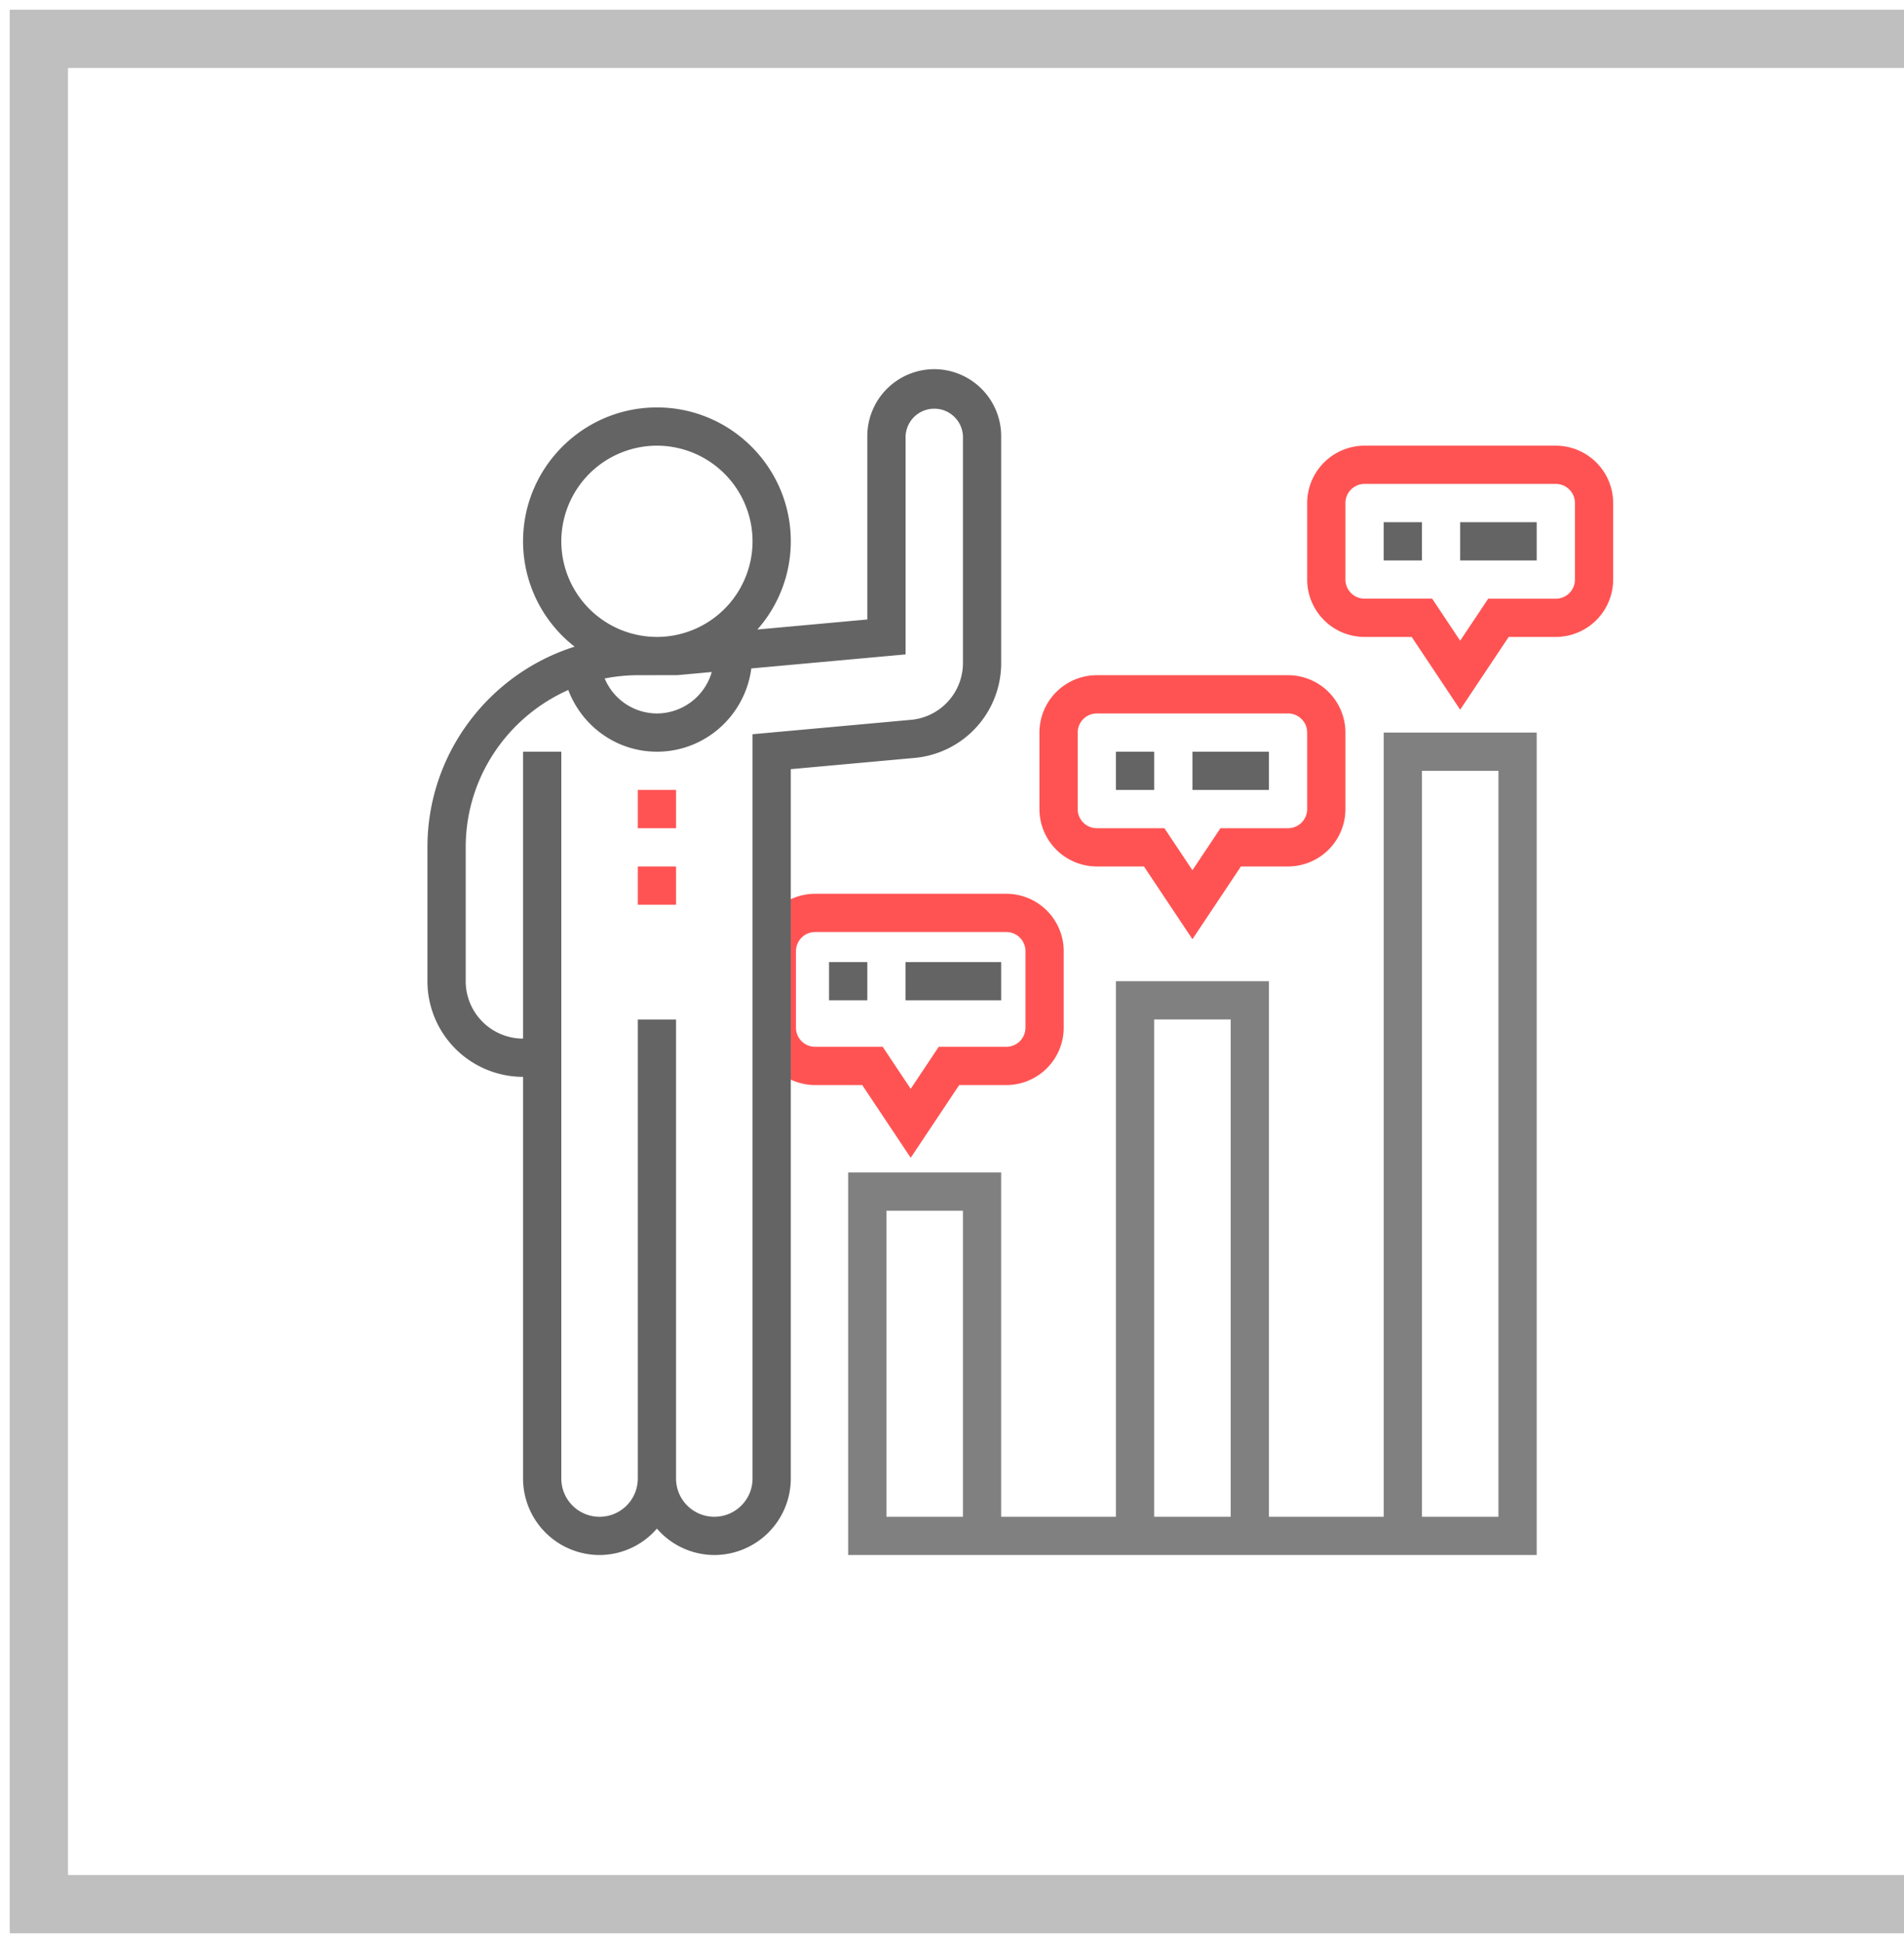
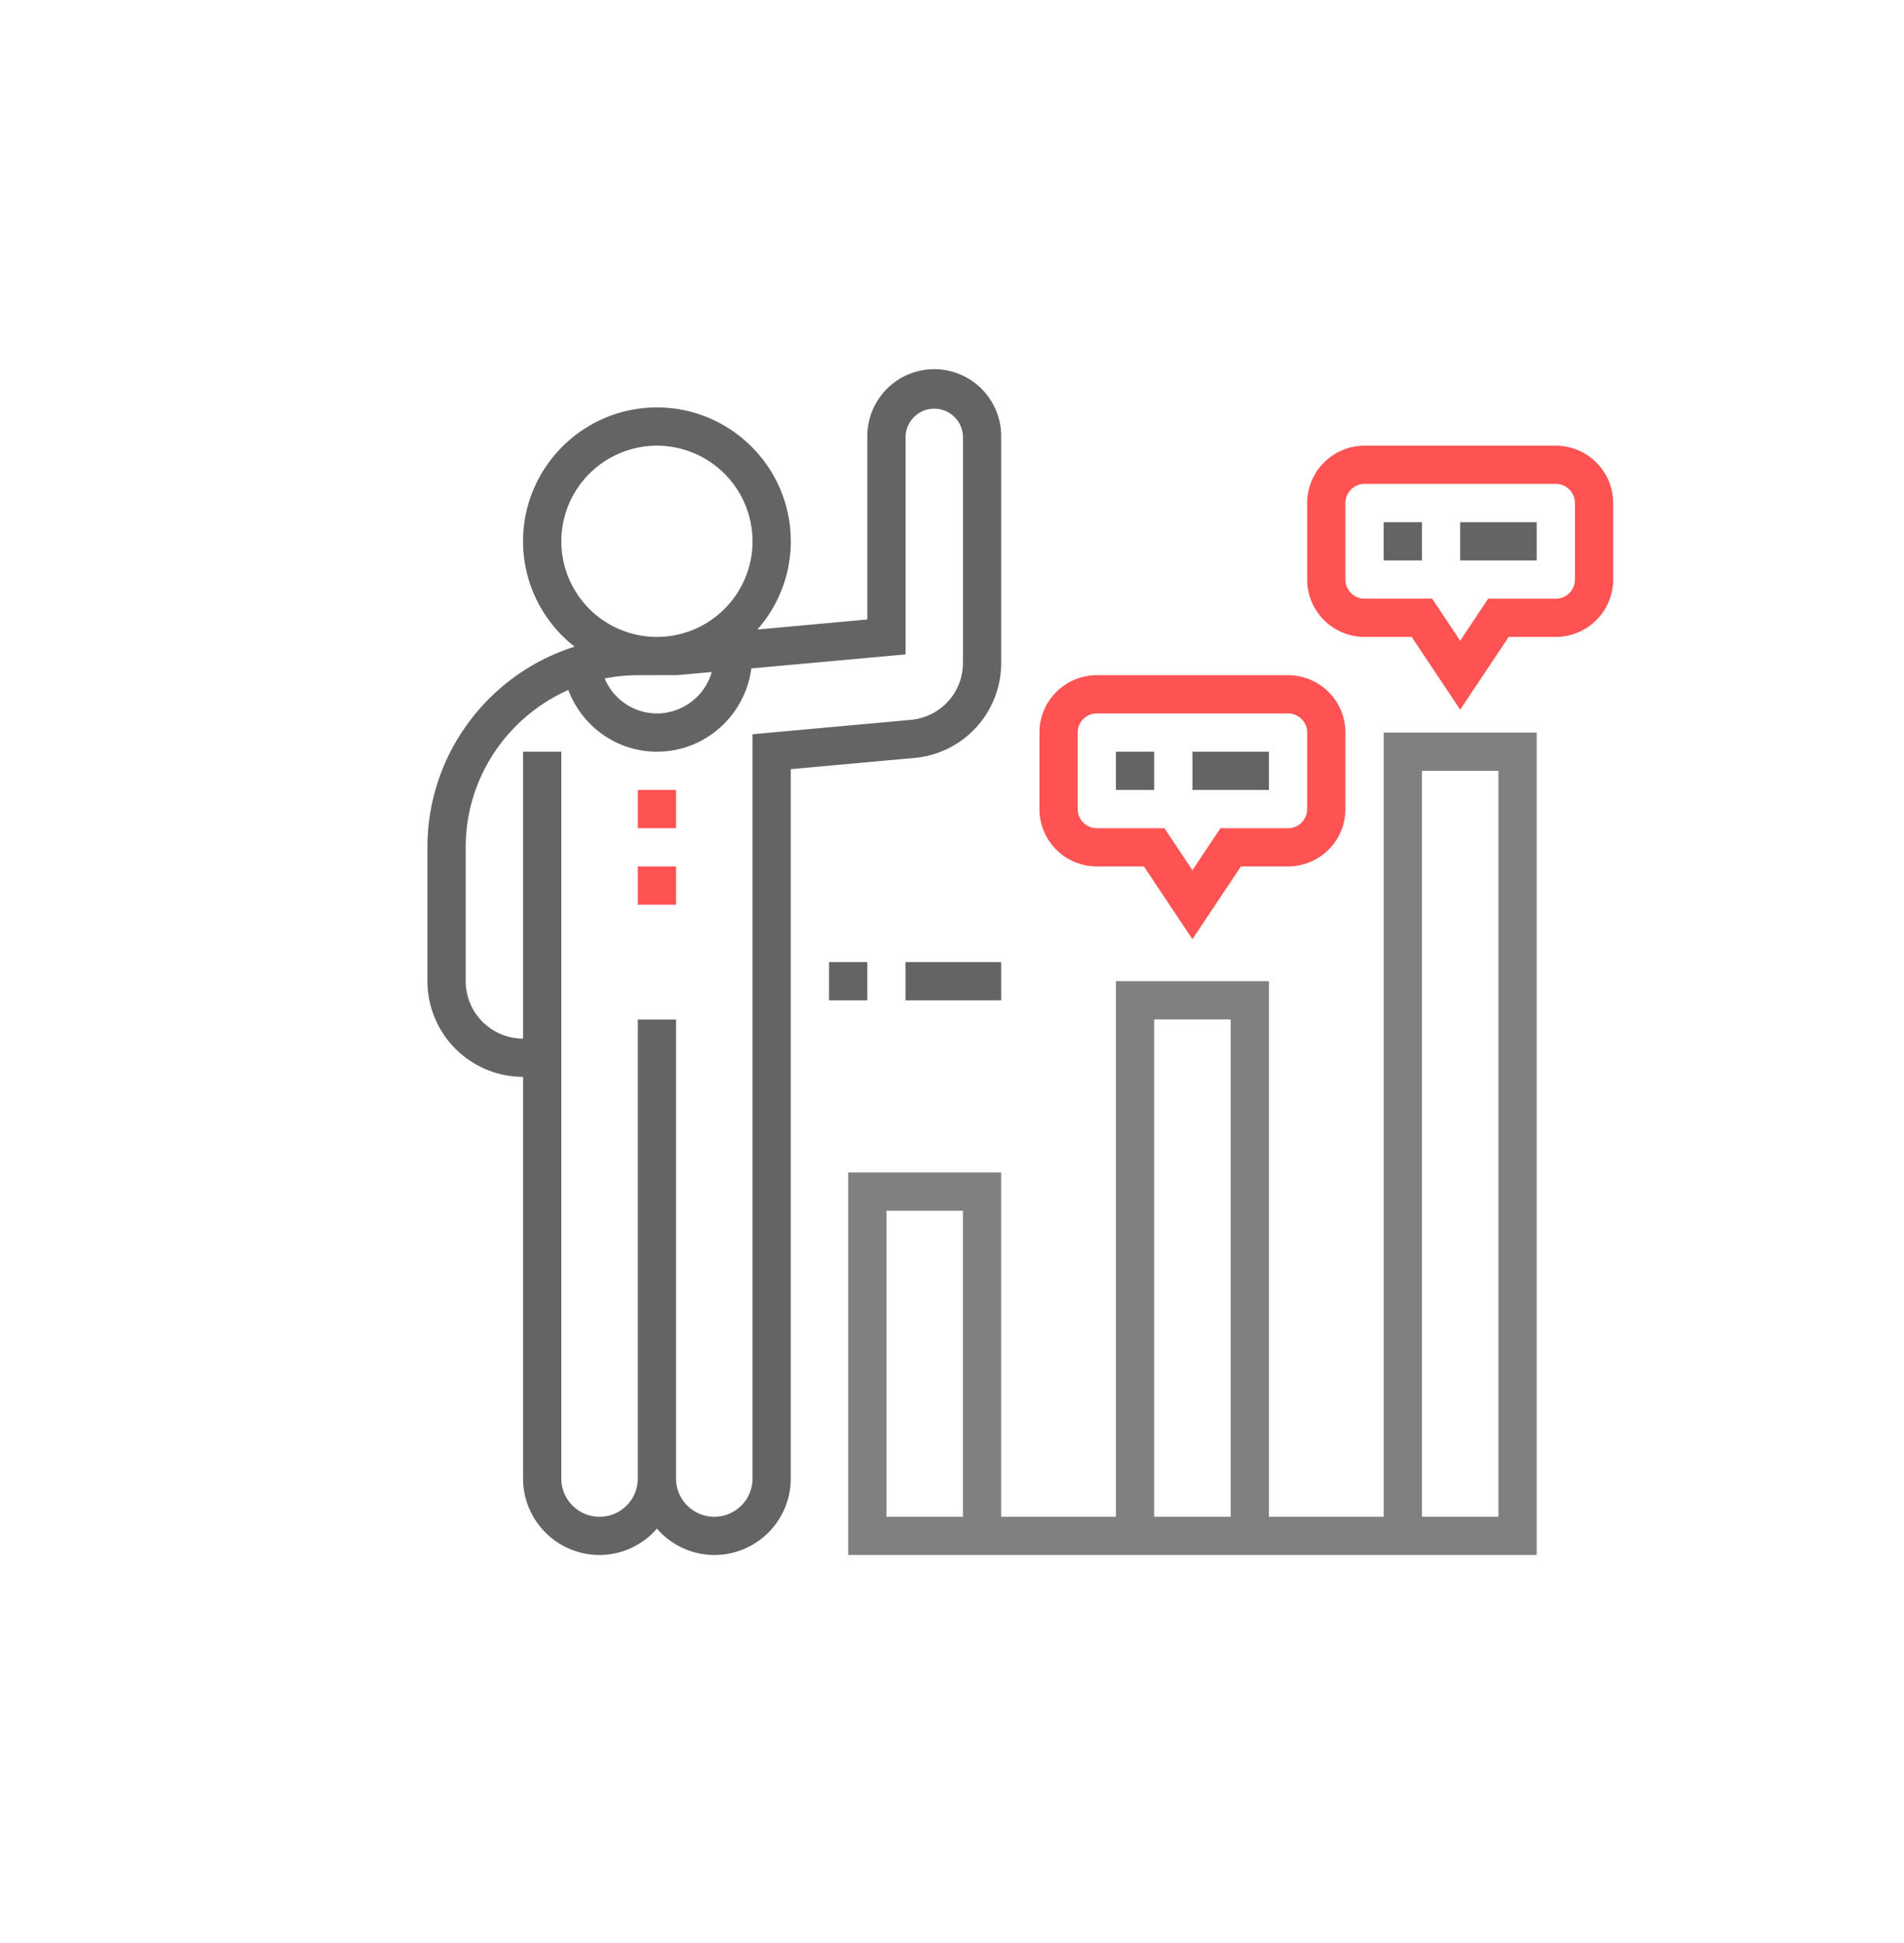
<svg xmlns="http://www.w3.org/2000/svg" width="98" height="100" fill="none">
-   <path d="M98 2H2v96h96" stroke="#BFBFBF" stroke-width="3" />
  <path d="M32.828 40.656h1.969v1.969h-1.969v-1.969zm0 3.938h1.969v1.968h-1.969v-1.968z" fill="#FF5353" />
  <path d="M71.219 78.063h-5.906V50.5h-7.876v27.563h-5.906v-17.72h-7.875v19.688h35.438V37.703h-7.875v40.36zm-21.656 0h-3.938v-15.75h3.938v15.75zm9.843-25.594h3.938v25.593h-3.938V52.47zm13.782-12.797h3.937v38.39h-3.938v-38.39z" fill="gray" />
  <path d="M71.219 26.875h1.969v1.969h-1.97v-1.969zm3.937 0h3.938v1.969h-3.938v-1.969z" fill="#646464" />
  <path d="M80.078 22.938h-9.844a2.957 2.957 0 00-2.953 2.953v3.937a2.957 2.957 0 002.953 2.953h2.427l2.495 3.744 2.496-3.744h2.426a2.957 2.957 0 002.953-2.953v-3.937a2.957 2.957 0 00-2.953-2.953zm.985 6.89a.985.985 0 01-.985.985h-3.48l-1.442 2.162-1.442-2.163h-3.48a.985.985 0 01-.984-.984v-3.937c0-.544.442-.985.984-.985h9.844c.543 0 .985.441.985.985v3.937z" fill="#FF5353" />
  <path d="M57.437 38.688h1.97v1.968h-1.97v-1.968zm3.938 0h3.938v1.968h-3.938v-1.968z" fill="#646464" />
  <path d="M56.453 44.594h2.427l2.495 3.743 2.495-3.743h2.427a2.957 2.957 0 002.953-2.953v-3.938a2.957 2.957 0 00-2.953-2.953h-9.844a2.957 2.957 0 00-2.953 2.953v3.938a2.957 2.957 0 002.953 2.953zm-.984-6.89c0-.544.442-.985.984-.985h9.844c.542 0 .984.44.984.984v3.938a.985.985 0 01-.984.984h-3.48l-1.442 2.163-1.442-2.163h-3.48a.985.985 0 01-.984-.984v-3.938z" fill="#FF5353" />
  <path d="M42.672 49.516h1.969v1.968h-1.97v-1.968zm3.938 0h4.921v1.968H46.61v-1.968z" fill="#646464" />
-   <path d="M41.953 55.844h2.427l2.495 3.743 2.495-3.743h2.427a2.957 2.957 0 002.953-2.953v-3.938A2.957 2.957 0 0051.797 46h-9.844A2.957 2.957 0 0039 48.953v3.938a2.957 2.957 0 002.953 2.953zm-.984-6.89c0-.544.442-.985.984-.985h9.844c.542 0 .984.44.984.984v3.938a.985.985 0 01-.984.984h-3.48l-1.442 2.163-1.442-2.163h-3.48a.985.985 0 01-.984-.984v-3.938z" fill="#FF5353" />
  <path d="M40.703 55.422V39.586l6.352-.577a4.899 4.899 0 004.476-4.902V22.445A3.45 3.45 0 0048.086 19a3.45 3.45 0 00-3.445 3.445v9.438l-5.659.516a6.852 6.852 0 001.721-4.54c0-3.798-3.09-6.89-6.89-6.89s-6.891 3.092-6.891 6.89a6.878 6.878 0 002.654 5.423C25.189 34.666 22 38.772 22 43.61v6.89a4.928 4.928 0 004.922 4.922v20.672a3.941 3.941 0 003.937 3.937 3.91 3.91 0 002.953-1.36 3.913 3.913 0 002.954 1.36 3.941 3.941 0 003.937-3.937V55.422zM28.891 27.859a4.928 4.928 0 014.922-4.922 4.928 4.928 0 014.921 4.922 4.927 4.927 0 01-4.922 4.922 4.927 4.927 0 01-4.921-4.922zm4.922 6.891l.037-.002 1.035-.002 1.75-.16a2.947 2.947 0 01-2.822 2.133 2.924 2.924 0 01-2.689-1.8 8.842 8.842 0 011.704-.169l.95-.002.035.002zm4.921 3.039v38.305a1.97 1.97 0 01-1.968 1.969 1.97 1.97 0 01-1.97-1.97V52.47h-1.968v23.625a1.97 1.97 0 01-1.969 1.969 1.97 1.97 0 01-1.968-1.97V38.688h-1.97v14.766A2.957 2.957 0 0123.97 50.5v-6.89c0-3.611 2.174-6.72 5.28-8.098.709 1.87 2.488 3.175 4.564 3.175 2.495 0 4.541-1.874 4.857-4.285l7.94-.722V22.445a1.478 1.478 0 012.953 0v11.662a2.939 2.939 0 01-2.686 2.941l-8.143.74z" fill="#646464" />
</svg>